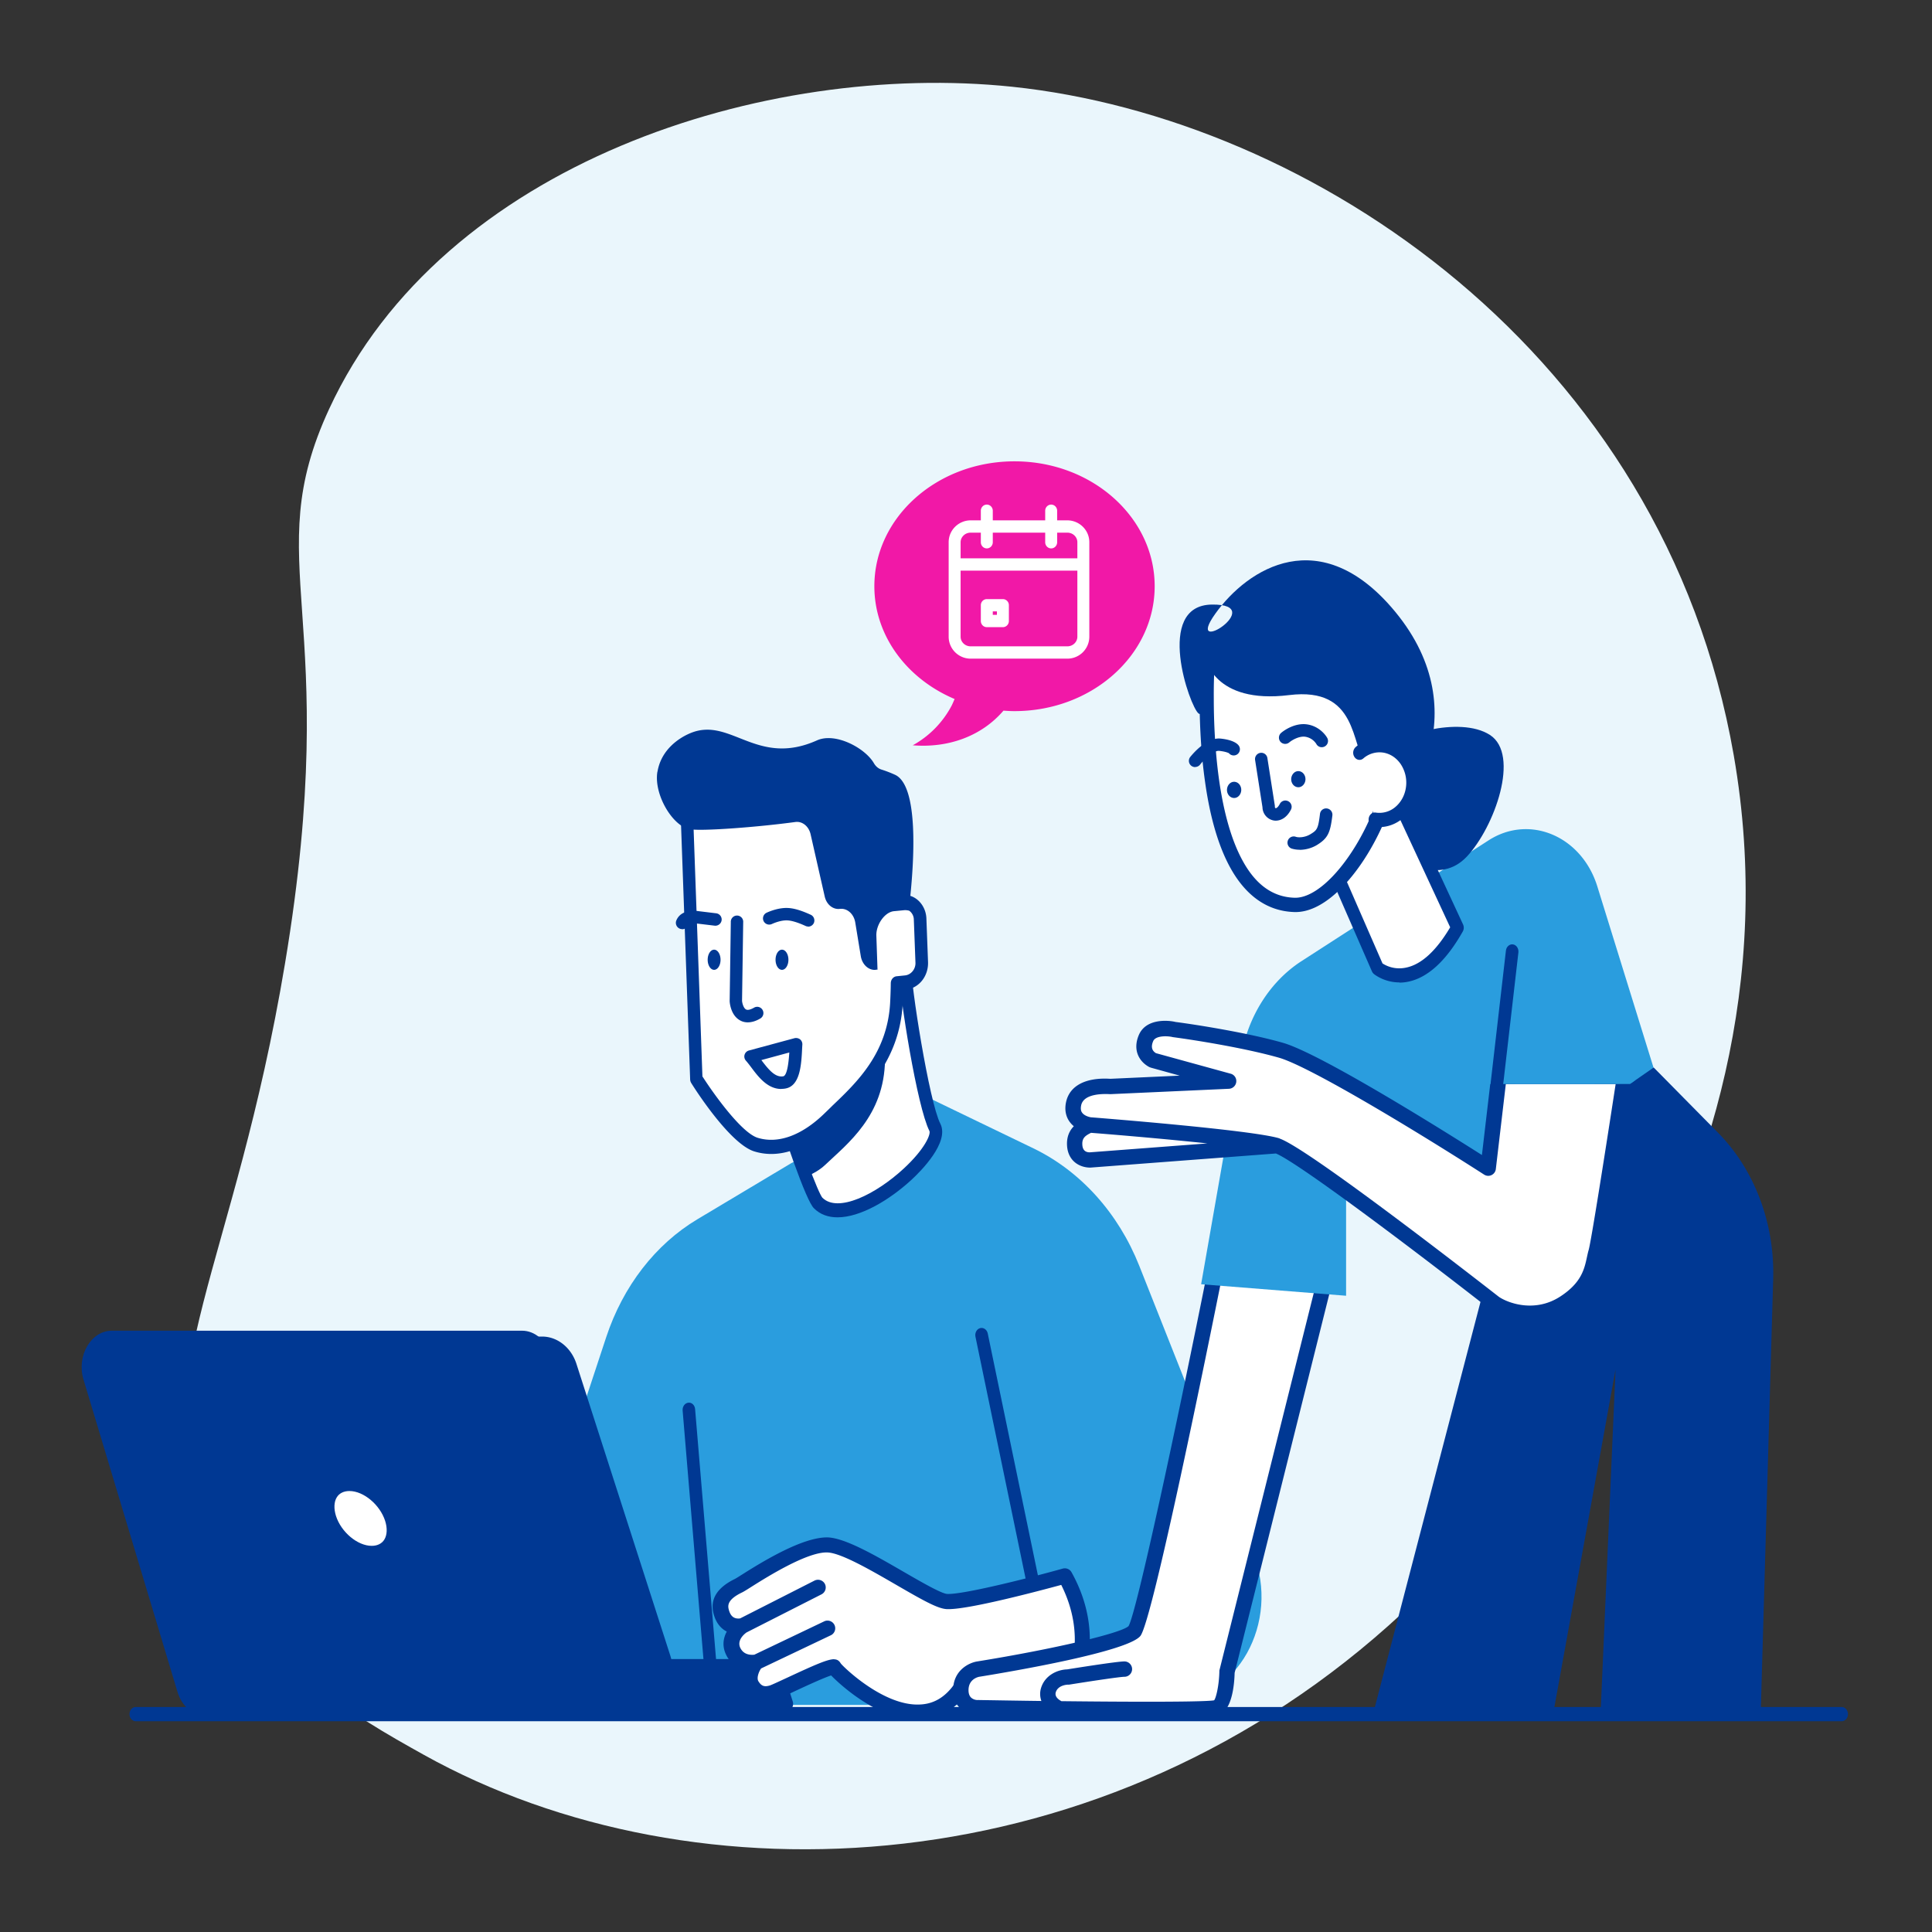
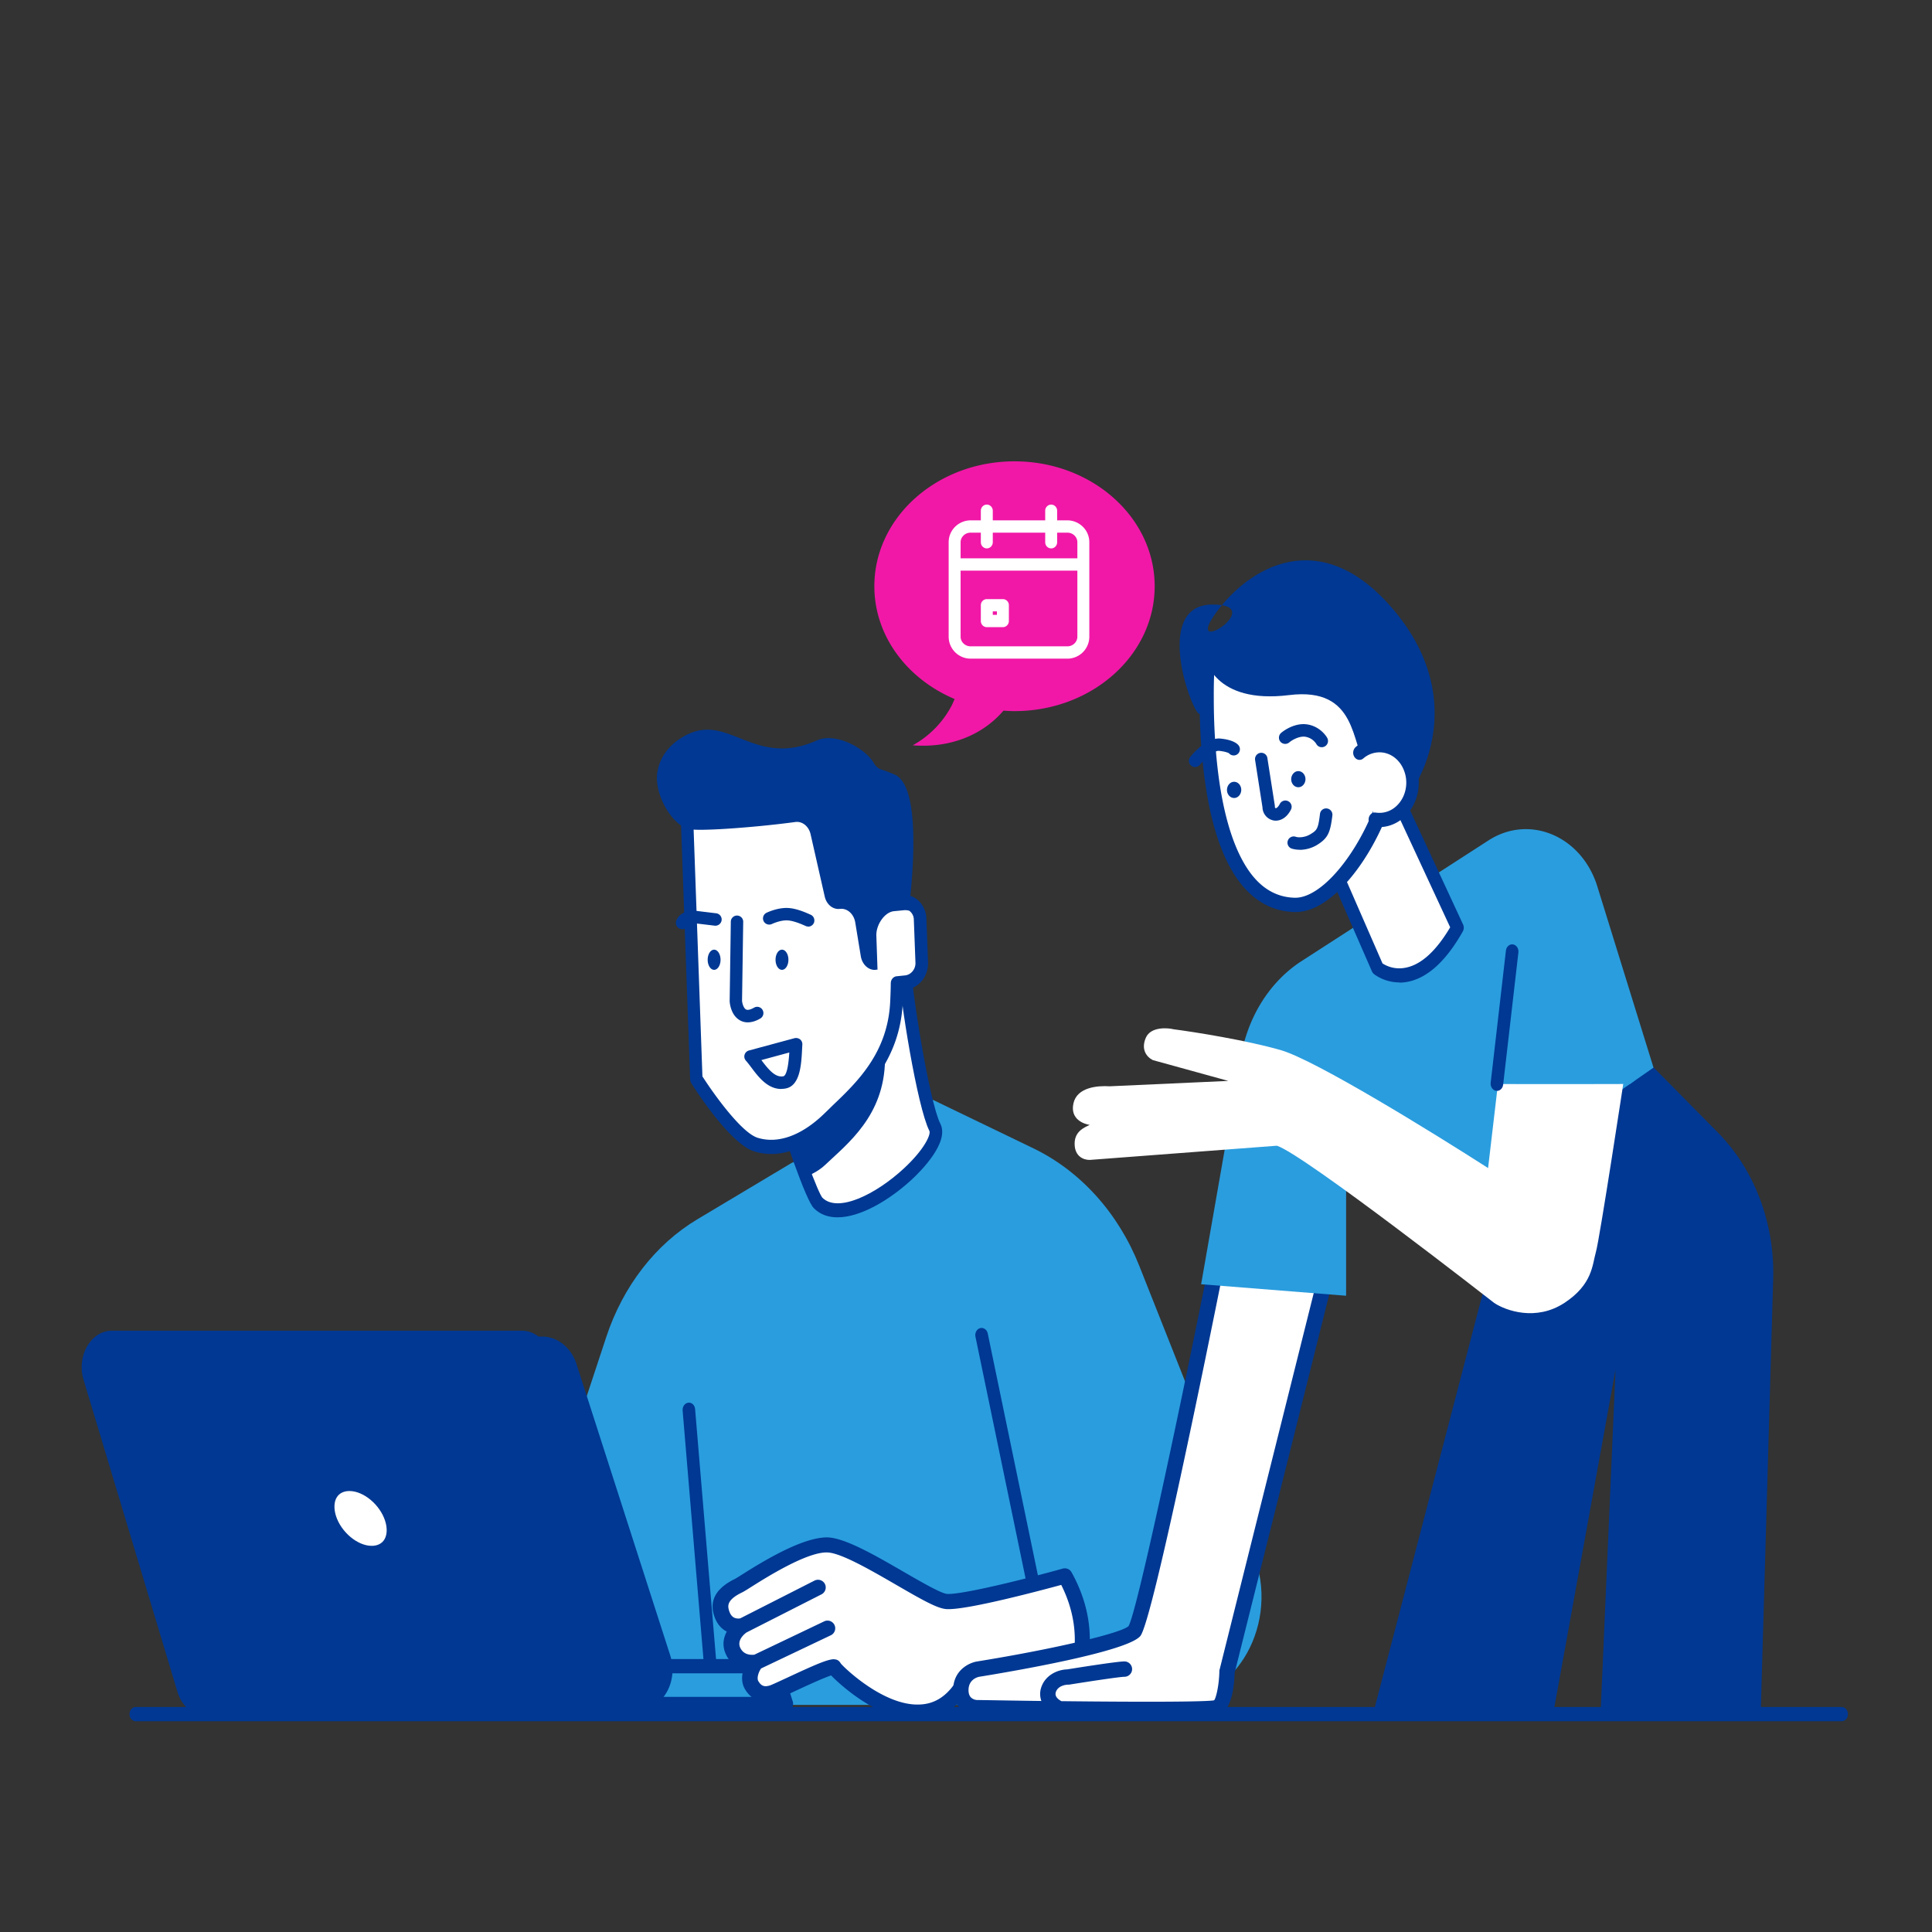
<svg xmlns="http://www.w3.org/2000/svg" width="161" height="161" fill="none">
  <rect width="100%" height="100%" fill="#333333" stroke="none" />
  <g clip-path="url(#clip0_3543_22186)">
-     <path d="M16.823 127.532c3.832 10.536 12.792 15.52 18.512 18.712 22.568 12.56 56.848 11.088 81.528-11.824 5.776-5.36 34.24-33.448 27.616-71.48-5.856-33.616-35.328-53.12-60.144-55.712-20.56-2.144-47.416 6.336-56.904 26.848-5.968 12.896 1.2 16.992-3.68 46.216-4.224 25.296-11.624 34.352-6.936 47.24h.008z" fill="#EAF6FC" />
    <path fill-rule="evenodd" clip-rule="evenodd" d="M107.951 75.108h-.08c-1.496-.048-2.784-.736-3.816-2.032-3.704-4.672-3.264-15.912-3.168-17.744 1.4-.096 8.968-.416 11.672 3.472l2.968 6.384c-1.048 4.56-4.608 9.92-7.576 9.92z" fill="#fff" />
    <path fill-rule="evenodd" clip-rule="evenodd" d="M65.934 96.932l-7.816 4.672c-3.496 2.088-6.2 5.584-7.6 9.824l-10.112 30.648h54.216L76.054 91.748l-10.12 5.184z" fill="#2A9DDE" />
    <path fill-rule="evenodd" clip-rule="evenodd" d="M73.66 89.684L86.126 95.7c3.92 1.896 7.072 5.392 8.816 9.792l9.496 23.96c2.28 5.752-1.376 12.288-6.864 12.288H68.269l-.296-11.72 19.168-4.824" fill="#2A9DDE" />
    <path fill-rule="evenodd" clip-rule="evenodd" d="M153.477 143.436H11.317c-.288 0-.528-.264-.528-.592 0-.328.232-.592.528-.592h142.16c.288 0 .52.264.52.592 0 .328-.232.592-.52.592z" fill="#003893" />
    <path fill-rule="evenodd" clip-rule="evenodd" d="M63.815 88.028c2.408 7.936 3.944 11.816 4.344 12.208 2.712 2.736 10.752-4.328 9.744-6.296-1.016-1.976-2.552-11.92-2.496-13.48.064-1.56-13.016 2.856-11.592 7.568z" fill="#fff" />
    <path fill-rule="evenodd" clip-rule="evenodd" d="M64.319 87.836c2.488 8.192 3.904 11.6 4.208 11.968 1.288 1.296 4.456-.272 6.776-2.416 1.784-1.648 2.288-2.888 2.144-3.152-1.016-1.992-2.48-11.144-2.56-13.504-1.248-.128-7 1.688-9.584 4.44-.896.96-1.232 1.856-.984 2.664zm5.472 13.608c-.768 0-1.448-.232-1.976-.768-.616-.616-2.376-5.512-4.488-12.456-.28-.928-.264-2.384 1.416-4.08 2.912-2.936 9.424-5.168 10.752-4.448.288.16.456.456.44.792-.056 1.472 1.496 11.344 2.424 13.152.792 1.552-1.632 3.968-2.392 4.672-1.88 1.728-4.28 3.136-6.168 3.136h-.008z" fill="#003893" />
    <path fill-rule="evenodd" clip-rule="evenodd" d="M67.615 83.236c2.224-.944 4.48-1.56 5.76-1.648.232 2.536.392 5.048.376 6.728-.056 4.672-3.128 6.992-5.016 8.784-.408.384-.96.704-1.568.968-.6-1.304-1.664-4.12-3.608-9.664-.728-2.072 1.464-3.92 4.064-5.168h-.008z" fill="#003893" />
    <path fill-rule="evenodd" clip-rule="evenodd" d="M76.679 76.596c-.032-.848-.688-1.488-1.464-1.408l-.616.056c-.192-4.272-.496-8.224-.496-8.224s-1.656-3.712-8.12-.776c-6.456 2.936-8.776.44-8.776.44l.832 23.24s3.048 4.856 4.96 5.456c1.888.592 4.048-.168 6.088-2.168 2.04-2.008 5.344-4.648 5.632-9.576.032-.496.048-1.064.056-1.688l.704-.072c.776-.08 1.384-.824 1.352-1.672l-.136-3.608h-.016z" fill="#fff" />
    <path fill-rule="evenodd" clip-rule="evenodd" d="M58.552 89.724c.896 1.4 3.216 4.656 4.576 5.088 1.712.536 3.704-.192 5.6-2.048.208-.2.424-.408.648-.632 2.032-1.936 4.56-4.352 4.8-8.536.024-.456.048-1.016.056-1.656 0-.304.208-.552.48-.584l.704-.072c.504-.048.896-.528.872-1.064l-.136-3.6a.926.926 0 0 0-.264-.624.77.77 0 0 0-.632-.224l-.616.056a.493.493 0 0 1-.392-.144.637.637 0 0 1-.176-.416 308.608 308.608 0 0 0-.488-8.064c-.288-.496-2.008-2.872-7.416-.408-4.528 2.056-7.152 1.528-8.416.936l.784 21.992h.016zm5.72 6.44c-.488 0-.96-.072-1.424-.216-2.024-.64-4.92-5.168-5.24-5.688a.626.626 0 0 1-.096-.32L56.68 66.7c-.008-.24.112-.464.304-.56a.48.48 0 0 1 .576.112c.016.016 2.232 2.16 8.224-.56 6.832-3.104 8.712.888 8.784 1.056a.662.662 0 0 1 .056.216c0 .04.272 3.632.472 7.632h.08c.52-.064 1.024.12 1.408.504.376.376.6.896.616 1.464l.136 3.608c.04 1.184-.768 2.184-1.832 2.288l-.232.024c-.008.44-.024.832-.048 1.184-.272 4.688-3.104 7.392-5.168 9.368-.224.216-.44.416-.64.616-1.688 1.656-3.464 2.512-5.144 2.512z" fill="#003893" />
    <path fill-rule="evenodd" clip-rule="evenodd" d="M54.79 64.316c.304-1.856 1.816-2.832 2.712-3.208 3.36-1.432 5.528 2.848 10.576.592 1.544-.696 4.016.64 4.744 1.896.152.264.376.456.64.536.328.104.696.24 1.104.424 1.96.856 1.696 6.88 1.16 11.328a1.116 1.116 0 0 0-.4-.032l-.824.08c-.784.072-1.512 1.144-1.472 2.056l.096 2.816h-.12l-.024.016c-.592.056-1.128-.432-1.248-1.128l-.464-2.824c-.12-.712-.672-1.2-1.28-1.128-.576.072-1.112-.36-1.264-1.032l-1.176-5.184c-.152-.672-.696-1.104-1.272-1.024-3.104.424-7.824.784-8.808.6-1.408-.248-3-2.88-2.688-4.784h.008zm9.839 15.664c0 .464.24.84.536.84.296 0 .536-.376.536-.84 0-.464-.24-.84-.536-.84-.296 0-.536.376-.536.84zm-5.656 0c0 .464.24.84.536.84.296 0 .536-.376.536-.84 0-.464-.24-.84-.536-.84-.296 0-.536.376-.536.84zm-5.965 62.016H18.824c-1.056 0-2-.744-2.36-1.872L8.632 115.78c-.6-1.856.616-3.808 2.36-3.808h34.184c1.056 0 2 .744 2.36 1.872l7.832 24.344c.6 1.856-.616 3.808-2.36 3.808z" fill="#003893" />
    <path fill-rule="evenodd" clip-rule="evenodd" d="M10.982 112.564c-.656 0-1.248.352-1.632.96a2.47 2.47 0 0 0-.24 2.056l7.832 24.344c.288.888 1.032 1.48 1.864 1.48H52.99c.656 0 1.248-.352 1.624-.96a2.47 2.47 0 0 0 .24-2.056l-7.832-24.344c-.288-.888-1.032-1.48-1.864-1.48H10.982zm42.024 30.024H18.822c-1.272 0-2.416-.912-2.856-2.256l-7.832-24.344c-.336-1.056-.2-2.224.368-3.144.568-.92 1.496-1.464 2.488-1.464h34.184c1.272 0 2.416.912 2.856 2.256l7.832 24.344c.336 1.056.2 2.232-.368 3.144-.568.92-1.496 1.464-2.488 1.464z" fill="#003893" />
-     <path fill-rule="evenodd" clip-rule="evenodd" d="M65.574 141.996l-.408-1.28c-.36-1.12-1.304-1.872-2.36-1.872H21.39c-1.536 0-2.656 1.52-2.496 3.152h46.68z" fill="#003893" />
    <path fill-rule="evenodd" clip-rule="evenodd" d="M19.414 141.404h45.408l-.152-.48c-.288-.888-1.032-1.48-1.872-1.48H21.39c-.576 0-1.096.264-1.48.744-.272.344-.44.768-.496 1.216zm46.152 1.184H18.894c-.264 0-.488-.224-.52-.528a3.726 3.726 0 0 1 .76-2.664c.584-.736 1.384-1.144 2.256-1.144h41.408c1.272 0 2.416.904 2.856 2.256l.408 1.28a.68.68 0 0 1-.064.544.504.504 0 0 1-.432.256z" fill="#003893" />
    <path fill-rule="evenodd" clip-rule="evenodd" d="M51.336 142.996H17.152c-1.056 0-2-.8-2.36-2L6.96 114.972c-.6-1.984.616-4.08 2.36-4.08h34.184c1.056 0 2 .8 2.36 2l7.832 26.032c.6 1.984-.616 4.08-2.36 4.08v-.008z" fill="#003893" />
    <path fill-rule="evenodd" clip-rule="evenodd" d="M32.584 126.532c.512 1.584-.216 2.872-1.616 2.872-1.4 0-2.952-1.288-3.464-2.872-.512-1.584.216-2.872 1.616-2.872 1.4 0 2.952 1.288 3.464 2.872z" fill="#fff" />
    <path fill-rule="evenodd" clip-rule="evenodd" d="M29.119 124.252c-.472 0-.848.184-1.056.528-.232.376-.256.944-.064 1.552.432 1.344 1.792 2.488 2.976 2.488.472 0 .848-.184 1.056-.528.232-.384.256-.944.064-1.552-.432-1.344-1.792-2.488-2.976-2.488zm1.848 5.752c-1.632 0-3.368-1.432-3.96-3.264-.312-.976-.248-1.936.192-2.64.416-.664 1.096-1.032 1.92-1.032 1.632 0 3.368 1.432 3.96 3.264.312.976.248 1.936-.192 2.64-.416.664-1.096 1.032-1.92 1.032zm55.072 2.288c-.24 0-.456-.184-.512-.456l-4.24-20.448c-.064-.32.112-.64.392-.712.28-.072.56.12.632.44l4.24 20.448c.064.32-.112.64-.392.712-.04.008-.08.016-.12.016zm-26.882 6.696c-.264 0-.496-.232-.52-.536l-1.752-20.912c-.024-.328.184-.616.472-.648.288-.04.544.208.568.536l1.752 20.912c.024.328-.184.616-.472.648h-.048z" fill="#003893" />
    <path fill-rule="evenodd" clip-rule="evenodd" d="M69.566 136.052c-.416 0-7.312 2.352-6.704 3.872l6.704-3.872z" fill="#fff" />
    <path d="M78.912 133.46c1.464.08 7.168-1.384 9.84-2.128 2.712 4.872 1 9.088-.192 10.592l-8.488-1.224c-3.664 5.24-10.368-1.424-10.552-1.736-.184-.304-4.696 1.984-5.224 2.128-.52.144-1.176.16-1.664-.648-.392-.648.064-1.608.392-1.92-.584.096-1.512 0-1.944-.936-.488-1.048.424-1.864.784-2.096-.592.12-1.472 0-1.776-1.216-.296-1.192.824-1.824 1.432-2.12.608-.296 5.128-3.496 7.448-3.408 2.32.08 8.48 4.64 9.944 4.72v-.008z" fill="#fff" />
    <path d="M76.486 143.332h-.225c-3.08-.12-6.063-2.752-7-3.712-.632.2-2.24.944-3.143 1.368-.96.448-1.432.664-1.648.72-1.288.36-2.008-.312-2.384-.936-.32-.536-.288-1.144-.12-1.664a2.236 2.236 0 0 1-1.473-1.248c-.336-.72-.208-1.376.072-1.896-.487-.248-.911-.72-1.111-1.528-.288-1.168.303-2.128 1.767-2.848.105-.048.337-.2.657-.4 1.623-1.024 5-3.112 7.096-3.072 1.463.056 3.944 1.488 6.335 2.872 1.4.808 3.136 1.816 3.624 1.84 1.248.064 6.456-1.224 9.632-2.112a.64.64 0 0 1 .728.304c2.848 5.112 1.08 9.624-.248 11.296a.647.647 0 0 1-.591.232l-8.112-1.176c-1.025 1.296-2.32 1.952-3.873 1.952l.017.008zm-6.993-5.056c.288 0 .44.128.577.352.304.376 3.584 3.528 6.536 3.416 1.192-.032 2.151-.6 2.944-1.728a.637.637 0 0 1 .615-.264l8.112 1.176c1.064-1.576 2.2-5.088.16-9.152-1.808.488-7.888 2.112-9.552 2.016-.76-.04-2.023-.76-4.192-2.016-2.047-1.184-4.591-2.664-5.736-2.704-1.68-.072-5.087 2.072-6.367 2.88-.377.24-.649.408-.777.464-1.128.552-1.184 1.016-1.088 1.392.096.376.297.848.953.76l6.2-3.152a.647.647 0 0 1 .864.28.647.647 0 0 1-.28.864l-6.248 3.176c-.128.088-.825.616-.529 1.272.28.6.864.616 1.176.584l5.849-2.792a.643.643 0 0 1 .552 1.16l-5.833 2.776c-.175.224-.4.784-.232 1.064.272.448.544.472.944.36.144-.04.84-.368 1.448-.648 2.337-1.088 3.377-1.544 3.92-1.544l-.016.008zm-.527 1z" fill="#003893" />
    <path d="M102.254 139.308l8.104-32.432-8.992-1.392c-1.944 9.736-6.032 29.448-6.832 30.432-.8.976-8.992 2.52-12.992 3.168-.488.072-1.472.528-1.472 1.752s.984 1.488 1.472 1.472c1.856.032 4.272.072 6.776.096 6.032.072 12.576.088 13.048-.096.664-.264.872-2.112.888-3z" fill="#fff" />
    <path d="M95.742 143.092c-1.824 0-4.232-.016-7.424-.048h-.032c-2.496-.032-4.912-.064-6.76-.096-.168.008-.912-.008-1.496-.568-.272-.264-.6-.744-.6-1.544 0-1.64 1.32-2.28 2.016-2.384 6.344-1.024 12-2.352 12.6-2.944.648-1.072 3.936-16.336 6.688-30.136a.637.637 0 0 1 .728-.504l8.992 1.384a.614.614 0 0 1 .432.28.644.644 0 0 1 .088.512l-8.088 32.36c-.024.968-.208 3.072-1.288 3.504-.168.072-.488.192-5.856.192v-.008zm-7.288-1.328c10.976.12 12.512-.024 12.72-.072.152-.144.416-1.224.44-2.4 0-.048 0-.096.016-.144l7.936-31.744-7.696-1.184c-1.208 6.032-5.832 28.872-6.84 30.112-1.072 1.304-10.52 2.928-13.384 3.392-.048 0-.936.152-.936 1.12 0 .28.072.48.208.616a.81.81 0 0 0 .6.208c1.496.024 3.328.056 5.264.08a1.703 1.703 0 0 1-.024-1.096c.32-1.032 1.336-1.512 2.168-1.536.6-.096 4.144-.664 4.776-.664.352 0 .64.288.64.64 0 .352-.288.64-.64.64-.352 0-2.624.336-4.616.656h-.104s-.808.016-1 .632c-.12.392.288.648.472.744z" fill="#003893" />
    <path fill-rule="evenodd" clip-rule="evenodd" d="M137.814 89.035l-4.704-15.167c-1.304-4.2-5.656-6.04-9.072-3.832L108.39 80.138c-2.576 1.697-4.384 4.569-4.968 7.88l-3.328 19.001 12.08.96V96.588c1.088 1.4 2.672 2.28 4.448 2.28a5.31 5.31 0 0 0 2.344-.544l2.952 1.744 15.896-11.025v-.008z" fill="#2A9DDE" />
    <path fill-rule="evenodd" clip-rule="evenodd" d="M116.624 99.38c-3.56 0-6.456-3.28-6.456-7.304 0-.328.232-.592.528-.592.296 0 .528.264.528.592 0 3.368 2.424 6.12 5.408 6.12a4.8 4.8 0 0 0 2.416-.648c.256-.144.576-.024.704.264.128.296.024.648-.232.8a5.783 5.783 0 0 1-2.888.768h-.008z" fill="#fff" />
    <path fill-rule="evenodd" clip-rule="evenodd" d="M137.813 88.964l5.352 5.424c3.048 3.088 4.736 7.552 4.6 12.184l-1.056 36.784h-13.352l1.272-29.232-5.296 29.232h-15.048l10.808-41.456-3.176-1.92 15.896-11.024v.008zm-30.215-24.072c-.016.376.232.688.56.712.328.024.608-.264.632-.632.016-.376-.232-.688-.56-.712-.328-.024-.608.264-.632.64v-.008zm-5.351.896c-.016.376.232.688.56.712.328.024.608-.264.632-.64.016-.376-.232-.688-.56-.712-.328-.024-.608.264-.632.64zm-1.81-10.992s.664 3.912 6.992 3.128c5.76-.712 5.144 4.144 6.448 5.984 1.368 1.928.24 3.864 1.656 3.952 1.416.088 7.84-8.28.728-16.888-6.208-7.504-12.28-3.616-14.984.168-2.704 3.784 4.52-.824-.288-.76-4.816.064-1.84 8.536-1.104 9.08.736.544.56-4.664.56-4.664h-.008z" fill="#003893" />
-     <path fill-rule="evenodd" clip-rule="evenodd" d="M116.879 71.532s3.056 2.296 5.36-.152c2.304-2.448 4.464-8.496 1.92-10.136-2.544-1.64-7.984.112-8.248 1.088-.264.968-1.592 5.712.968 9.208v-.008z" fill="#003893" />
    <path d="M124.007 97.34l.896-7.64h10.464s-2.064 13.584-2.376 14.64c-.304 1.064-.272 2.696-2.632 4.24-2.36 1.544-4.88.64-5.84 0 0 0-15.88-12.4-18.112-13.104l-15.6 1.184c-.576 0-1.184-.336-1.248-1.184-.096-1.184.8-1.512 1.248-1.736-.448-.064-1.656-.448-1.352-1.8.304-1.344 2.008-1.48 3.016-1.416l9.888-.448-6.296-1.736c-.536-.28-.992-.904-.576-1.864.416-.96 1.88-.816 2.312-.704 1.776.232 6.048.912 8.928 1.736 2.88.824 12.712 6.896 17.272 9.824l.008.008z" fill="#fff" />
-     <path d="M127.517 110.068c-1.448 0-2.696-.512-3.352-.96-6.256-4.888-15.992-12.232-17.84-12.984L90.861 97.3c-.912 0-1.832-.552-1.936-1.768-.064-.792.208-1.32.56-1.68a2.053 2.053 0 0 1-.376-.408c-.216-.312-.44-.856-.264-1.632.304-1.344 1.64-2.04 3.68-1.912l5.784-.264-2.4-.664-.128-.048c-.768-.4-1.448-1.344-.872-2.688.592-1.36 2.4-1.232 3.056-1.072 1.784.232 6.064.912 8.944 1.736 3.152.904 13.488 7.384 16.584 9.352l.776-6.624a.646.646 0 0 1 .632-.568h10.464a.64.64 0 0 1 .632.736c-.216 1.392-2.08 13.656-2.392 14.72-.048.16-.08.336-.128.52-.232 1.056-.576 2.64-2.776 4.08a5.74 5.74 0 0 1-3.192.952h.008zm-20.896-15.192c2.336.768 16.664 11.928 18.296 13.2.84.56 3.04 1.312 5.104-.032 1.76-1.144 2.008-2.28 2.224-3.28.048-.216.088-.416.144-.6.208-.712 1.416-8.392 2.248-13.824h-9.152l-.832 7.08a.64.64 0 0 1-.36.504.627.627 0 0 1-.616-.04c-5.464-3.512-14.536-9.016-17.104-9.744-2.808-.8-7.008-1.472-8.832-1.712-.448-.112-1.432-.144-1.64.328-.2.464-.12.8.232 1.008l6.224 1.712c.304.08.504.376.464.688a.643.643 0 0 1-.608.568l-9.888.448c-.568-.032-2.2-.064-2.424.912-.088.4.032.568.072.624.168.248.544.36.728.392.816.064 13.416 1.056 15.704 1.752.008 0 .024 0 .032.008l-.016.008zm-15.688-.48c-.488.24-.784.44-.736 1.032.032.4.24.6.616.6l9.8-.744c-3.24-.344-7.112-.68-9.672-.88l-.008-.008z" fill="#003893" />
    <path d="M136.15 86.116l.088 3.92-.4.296s-7.384.024-11.904 0l.784-5.128 11.432.912z" fill="#2A9DDE" />
    <path fill-rule="evenodd" clip-rule="evenodd" d="M117.231 80.916a2.924 2.924 0 0 1-2.232-.432l-3.104-7.112c1.736-1.92 3.248-4.752 3.984-7.424l5.264 11.336c-1.224 2.12-2.544 3.336-3.92 3.632h.008z" fill="#fff" />
    <path fill-rule="evenodd" clip-rule="evenodd" d="M116.616 81.868c-1.264 0-2.088-.672-2.128-.704a.635.635 0 0 1-.16-.216l-3.168-7.256c-.128-.296-.024-.648.24-.792.256-.144.576-.024.704.272l3.104 7.112c.256.168.984.568 1.992.344 1.264-.272 2.488-1.4 3.648-3.352l-8.512-18.336c-.136-.288-.032-.648.224-.8.256-.152.576-.04.704.248l8.656 18.648a.644.644 0 0 1-.024.592c-1.376 2.432-2.896 3.832-4.528 4.176-.264.056-.512.08-.744.08l-.008-.016z" fill="#003893" />
    <path fill-rule="evenodd" clip-rule="evenodd" d="M101.237 55.1a.6.6 0 0 0-.552-.64l.552.64zm0 0v.056l-.016.16c-.008.144-.016.36-.032.624-.024.544-.048 1.32-.04 2.256 0 1.872.096 4.36.448 6.848.36 2.496.976 4.944 2.008 6.776 1.016 1.816 2.392 2.936 4.272 2.992.728.024 1.592-.36 2.512-1.152.904-.776 1.8-1.896 2.584-3.184 1.576-2.592 2.624-5.728 2.512-7.952a.605.605 0 0 1 .568-.632.605.605 0 0 1 .632.568c.128 2.56-1.04 5.936-2.68 8.64-.824 1.36-1.8 2.584-2.824 3.464-1.016.872-2.16 1.48-3.328 1.44-2.44-.08-4.136-1.576-5.28-3.608-1.136-2.016-1.784-4.64-2.144-7.192-.368-2.56-.464-5.112-.464-7.016 0-.952.024-1.744.048-2.304.008-.28.024-.496.032-.648 0-.072 0-.136.008-.176v-.056l.6.04-.6-.04a.611.611 0 0 1 .64-.56" fill="#003893" />
    <path fill-rule="evenodd" clip-rule="evenodd" d="M114.565 68.308c1.504.24 2.896-.952 3.104-2.656.208-1.704-.84-3.28-2.344-3.52-.752-.12-1.48.12-2.04.6" fill="#fff" />
    <path fill-rule="evenodd" clip-rule="evenodd" d="M114.96 68.932c-.152 0-.304-.016-.456-.04-.288-.048-.488-.344-.448-.672.04-.328.304-.552.592-.504a2.053 2.053 0 0 0 1.656-.488c.472-.408.784-1 .864-1.664a2.785 2.785 0 0 0-.432-1.872c-.36-.536-.88-.88-1.472-.976a2.053 2.053 0 0 0-1.656.488c-.232.2-.56.144-.736-.12a.645.645 0 0 1 .104-.832c.696-.6 1.56-.848 2.432-.712.864.136 1.632.648 2.16 1.44.528.792.752 1.768.632 2.744-.12.984-.568 1.848-1.272 2.448-.576.488-1.264.752-1.968.752v.008z" fill="#003893" />
    <path fill-rule="evenodd" clip-rule="evenodd" d="M84.543 38.444c-6.448 0-11.68 4.664-11.68 10.408 0 4.152 2.736 7.728 6.688 9.4-.08.176-.152.36-.24.536a8.074 8.074 0 0 1-3.248 3.32c2.984.24 5.744-.768 7.56-2.888.304.024.608.04.92.04 6.448 0 11.68-4.664 11.68-10.408s-5.232-10.408-11.68-10.408z" fill="#F118A7" />
    <path fill-rule="evenodd" clip-rule="evenodd" d="M87.597 42.05c.275 0 .498.23.498.512v.8h.842c.992 0 1.84.794 1.84 1.825v7.875a1.832 1.832 0 0 1-1.84 1.826h-8.044a1.832 1.832 0 0 1-1.838-1.826V45.188c0-1.032.847-1.826 1.838-1.826h.843v-.8c0-.283.223-.512.498-.512s.498.23.498.512v.8H87.1v-.8c0-.283.223-.512.498-.512zm2.183 3.137v1.338h-9.73v-1.338c0-.418.354-.8.843-.8h.843v.8c0 .283.223.513.498.513s.498-.23.498-.513v-.8H87.1v.8c0 .283.223.513.498.513s.498-.23.498-.513v-.8h.842c.49 0 .843.382.843.8zm0 2.364h-9.73v5.511c0 .419.354.8.843.8h8.044c.49 0 .843-.382.843-.8v-5.511zm-7.546 2.374a.505.505 0 0 0-.498.513v1.312c0 .283.223.513.498.513h1.34c.276 0 .499-.23.499-.513v-1.312a.506.506 0 0 0-.498-.513h-1.341zm.498 1.313v-.288h.345v.287h-.345z" fill="#fff" />
    <path d="M99.592 63.924a.52.52 0 0 1-.408-.84c.136-.168 1.328-1.648 2.52-1.536.736.072 1.288.28 1.512.568a.52.52 0 0 1-.088.728.52.52 0 0 1-.728-.088c.008.016-.2-.12-.8-.184-.4-.048-1.136.56-1.592 1.144a.531.531 0 0 1-.408.2l-.008.008zm10.558-1.656a.507.507 0 0 1-.456-.272 1.337 1.337 0 0 0-.92-.6c-.488-.072-1.08.256-1.336.472a.528.528 0 0 1-.736-.056.528.528 0 0 1 .056-.736c.376-.32 1.248-.84 2.152-.712.92.128 1.496.776 1.696 1.136a.522.522 0 0 1-.456.768zm-3.831 6.12a.899.899 0 0 1-.256-.032 1.14 1.14 0 0 1-.856-1.08l-.616-3.944a.522.522 0 0 1 .432-.592.512.512 0 0 1 .592.431l.624 3.985v.08c0 .063.04.111.064.111.048.017.2-.063.352-.36a.518.518 0 0 1 .704-.215.518.518 0 0 1 .216.704c-.352.68-.848.912-1.264.912h.008zm-49.479 9.04a.525.525 0 0 1-.48-.72c.16-.392.568-.848 1.608-.808l1.712.208a.52.52 0 0 1 .456.576.526.526 0 0 1-.576.456l-1.664-.2c-.296 0-.512.048-.56.168-.08.2-.28.328-.48.328l-.016-.008zm10.509-.216a.528.528 0 0 1-.216-.048c-.264-.12-.968-.432-1.496-.464-.544-.032-1.144.224-1.32.304a.522.522 0 0 1-.688-.256.522.522 0 0 1 .256-.688c.296-.136 1.056-.44 1.816-.392.64.04 1.328.32 1.856.56.264.12.376.424.264.688a.523.523 0 0 1-.472.304v-.008zm-5.032 7.984c-.256 0-.464-.064-.624-.152-.744-.392-.872-1.336-.888-1.608l.096-6.6a.517.517 0 1 1 1.032.016l-.096 6.552c.024.256.144.624.336.72.184.096.496-.056.664-.152a.516.516 0 0 1 .712.192.523.523 0 0 1-.192.712c-.408.24-.76.32-1.048.32h.008zm2.786 5.552c-1.144 0-1.912-1.016-2.488-1.784-.16-.216-.312-.408-.448-.568a.515.515 0 0 1-.12-.496.522.522 0 0 1 .368-.36l3.792-1.024c.16-.04.336 0 .464.096.128.104.2.264.192.432l-.016.264c-.064 1.344-.144 3.176-1.384 3.4-.12.024-.24.032-.36.032v.008zm-1.656-2.408c.632.84 1.168 1.464 1.824 1.352.248-.048.424-.712.504-1.984l-2.328.632zm44.856-17.528c-.256 0-.48-.04-.664-.096a.52.52 0 1 1 .344-.984c.224.08.76.064 1.208-.208.552-.336.656-.424.808-1.704a.513.513 0 0 1 .576-.448.523.523 0 0 1 .456.584c-.176 1.432-.36 1.896-1.304 2.472a2.85 2.85 0 0 1-1.432.392l.008-.008z" fill="#003893" />
    <path fill-rule="evenodd" clip-rule="evenodd" d="M124.75 90.9h-.072c-.288-.04-.488-.336-.456-.664l1.272-11.024c.04-.328.304-.552.584-.512.288.04.488.336.456.664l-1.272 11.024c-.032.296-.256.52-.52.52l.008-.008z" fill="#003893" />
  </g>
  <defs>
    <clipPath id="clip0_3543_22186">
      <path fill="#fff" transform="translate(.398 .5)" d="M0 0H160V160H0z" />
    </clipPath>
  </defs>
</svg>